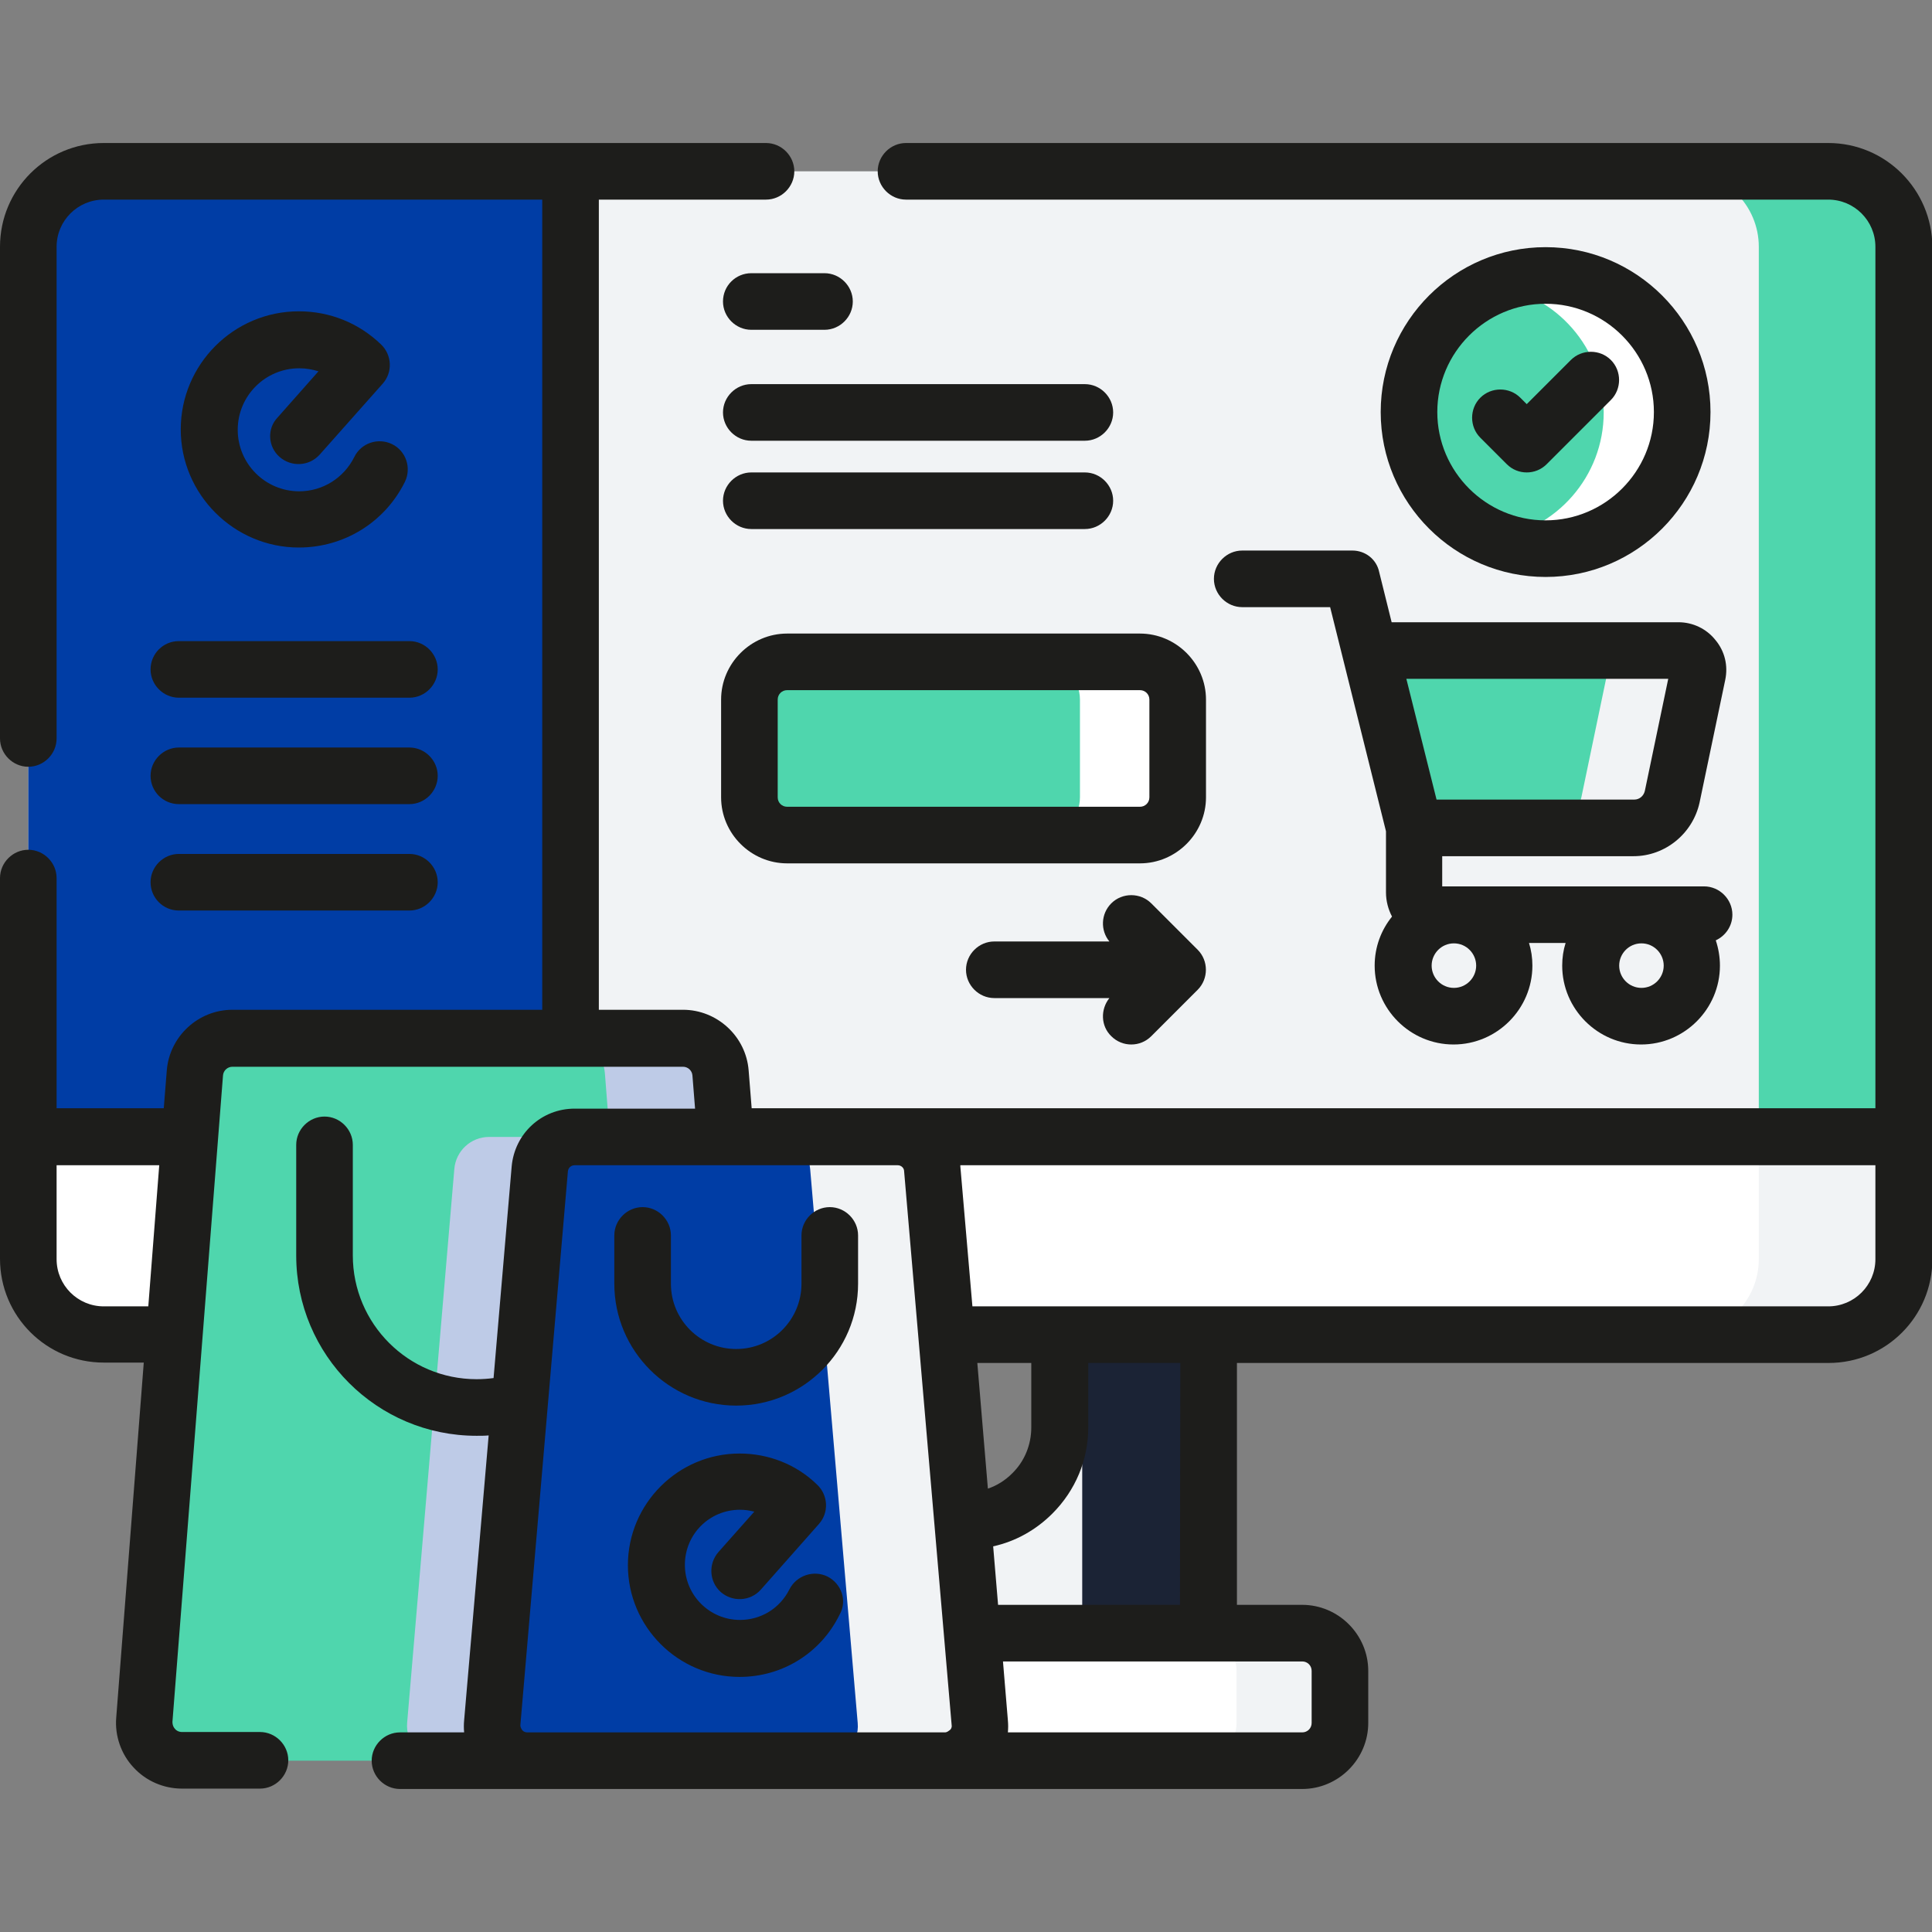
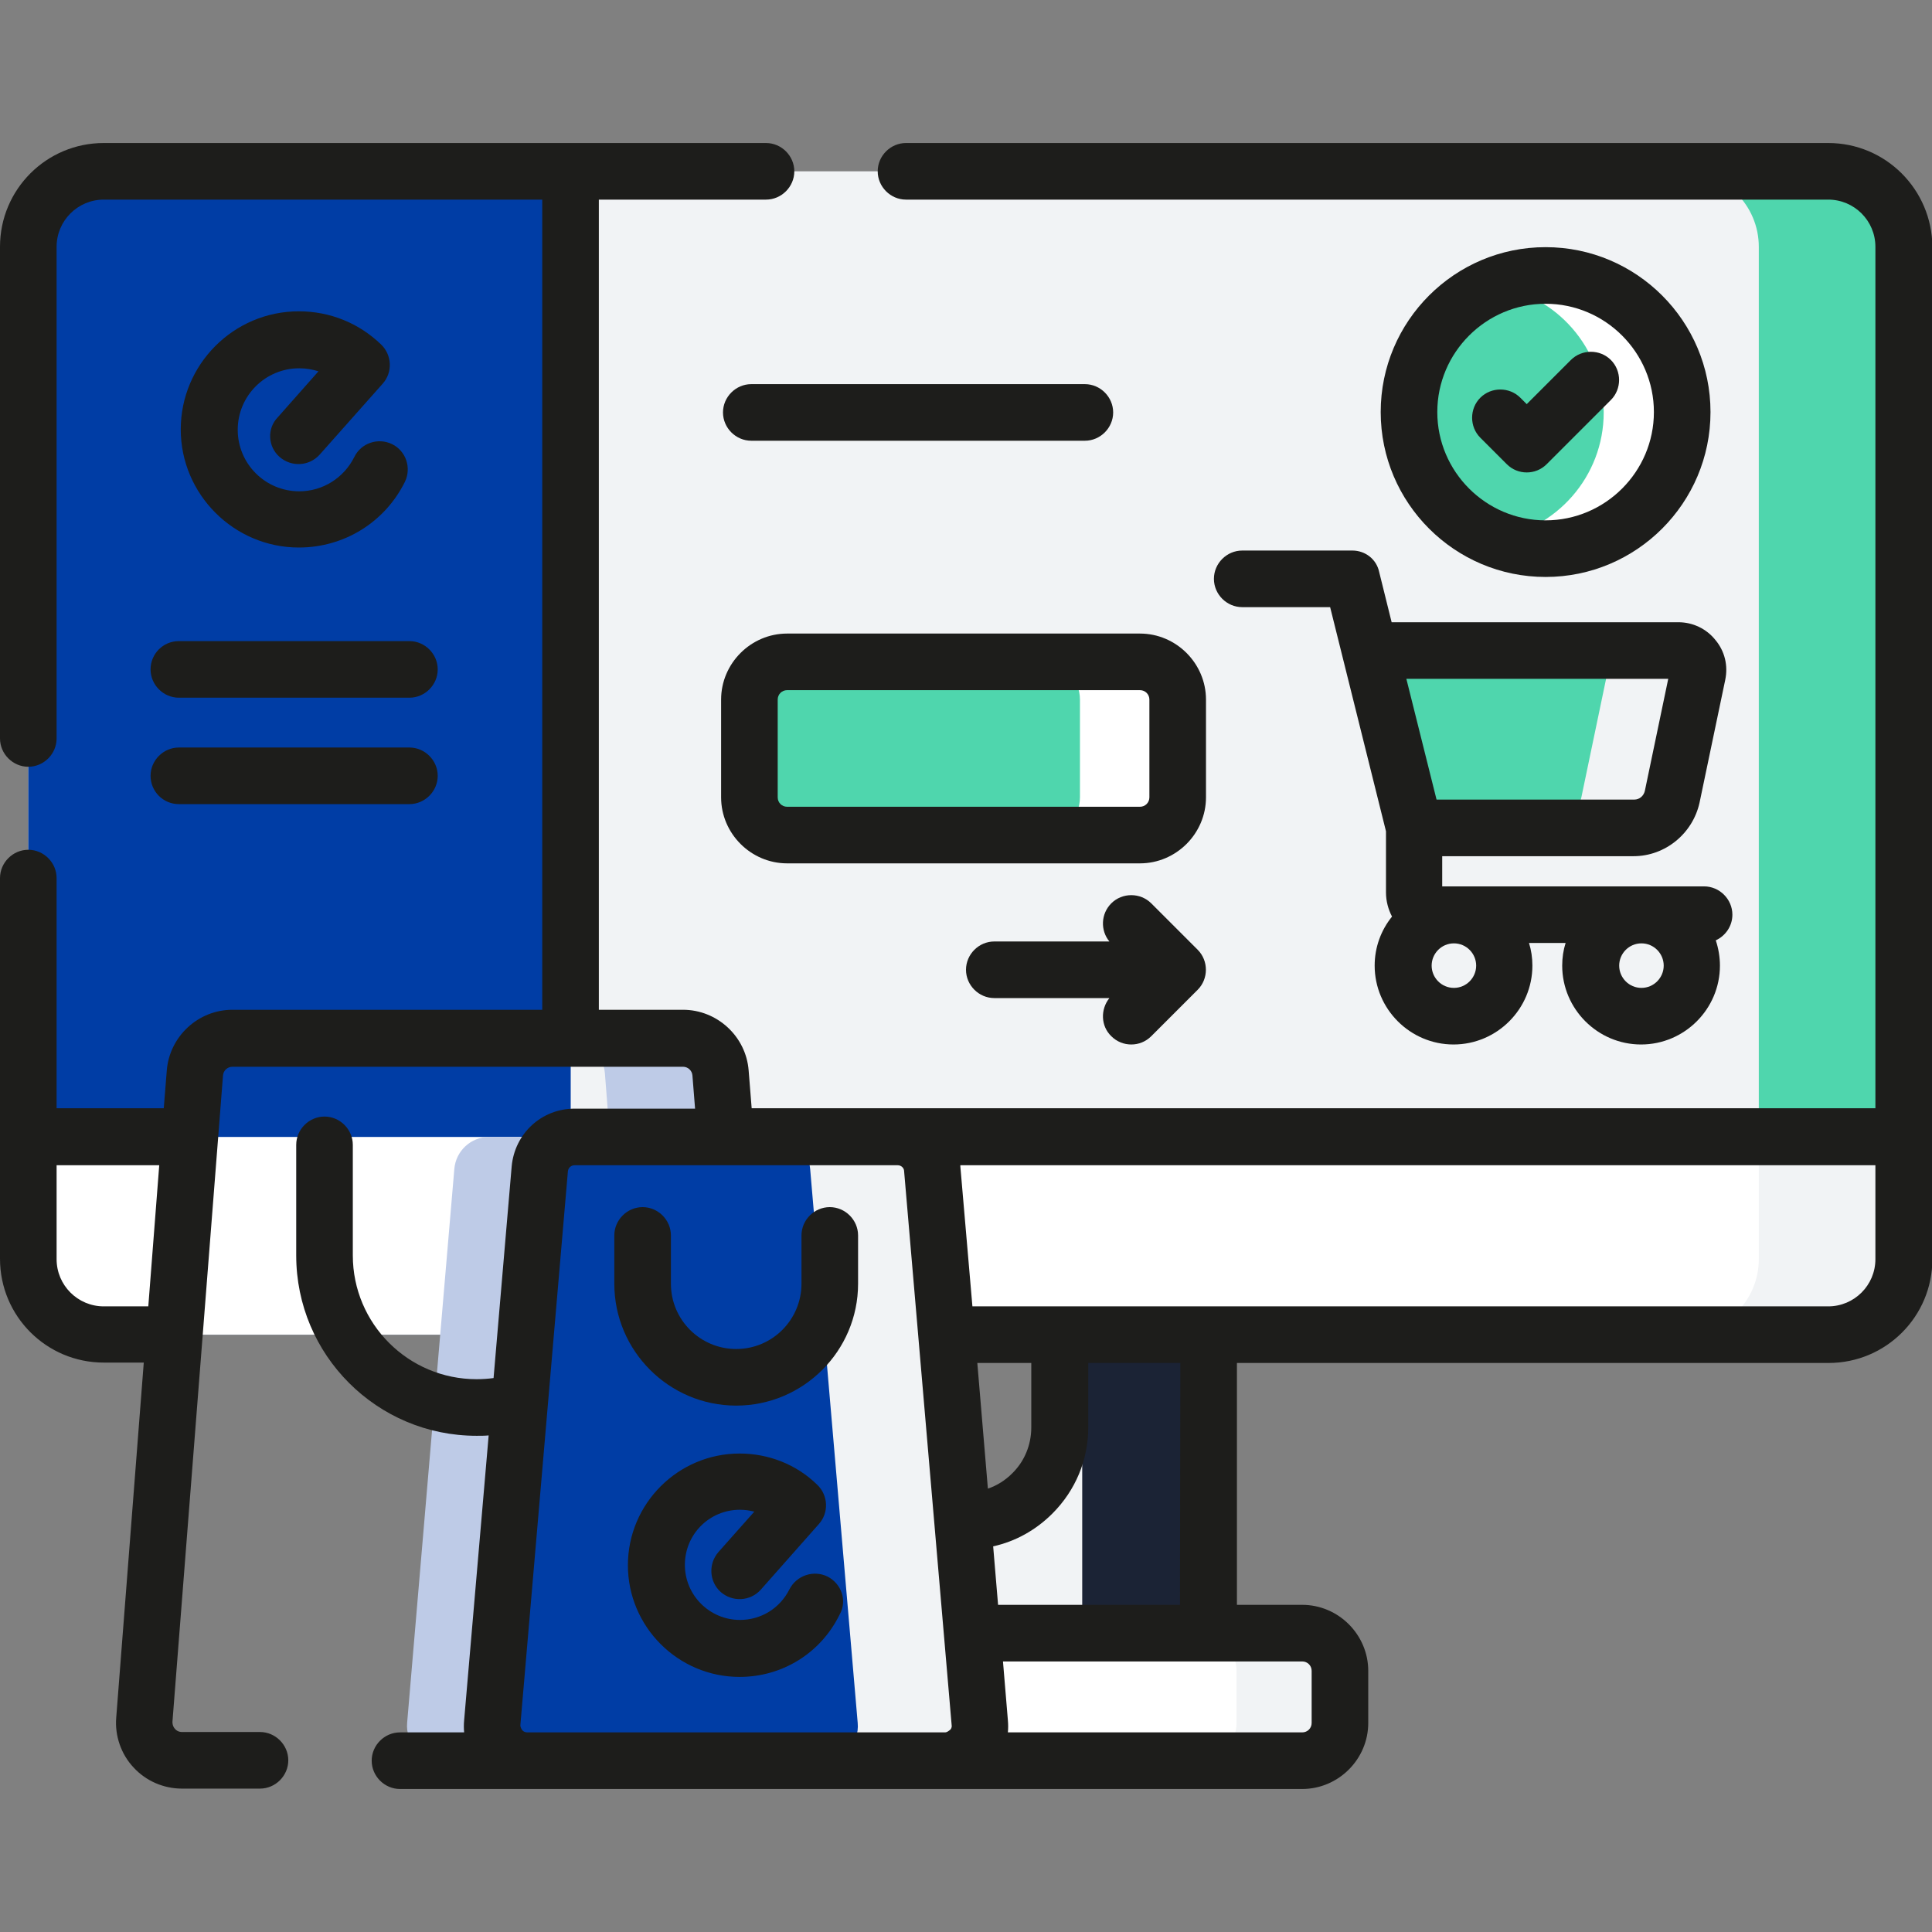
<svg xmlns="http://www.w3.org/2000/svg" version="1.1" id="Capa_1" x="0px" y="0px" viewBox="0 0 512 512" style="enable-background:new 0 0 512 512;" xml:space="preserve">
  <rect x="0" y="0" width="512" height="512" fill="#808080" stroke="none" />
  <style type="text/css"> .st0{fill:#F1F3F5;} .st1{fill:#1B2335;} .st2{fill:#003DA5;} .st3{fill:#4FD6AD;} .st4{fill:#FFFFFF;} .st5{fill:#BECBE7;} .st6{fill:#1D1D1B;} </style>
  <g>
    <path class="st0" d="M320.2,343.7v104.5H191.8V343.7h39.4v34.6c0,13.7,11.1,24.8,24.8,24.8s24.8-11.1,24.8-24.8v-34.6H320.2z" />
    <g>
      <path class="st1" d="M286.8,343.7h33.4v104.5h-33.4V343.7z" />
      <path class="st1" d="M280.8,343.7h39.4v33.5h-39.4V343.7z" />
      <path class="st1" d="M191.8,343.7h39.4v33.5h-39.4V343.7z" />
    </g>
    <path class="st0" d="M484.5,353.7h-457c-11,0-20-9-20-20V65.4c0-11,9-20,20-20h457c11,0,20,9,20,20v268.3 C504.5,344.7,495.5,353.7,484.5,353.7z" />
    <path class="st2" d="M151.2,45.4H27.5c-11,0-20,9-20,20v268.3c0,11,9,20,20,20h123.7V45.4z" />
    <path class="st2" d="M119.8,45.4h31.4v308.3h-31.4V45.4z" />
    <path class="st3" d="M504.5,65.4v268.2c0,11-9,20-20,20h-38.4c11,0,20-9,20-20V65.4c0-11-9-20-20-20h38.4 C495.6,45.4,504.5,54.4,504.5,65.4z" />
    <path class="st4" d="M504.5,301.3v32.4c0,11-9,20-20,20h-457c-11,0-20-9-20-20v-32.4H504.5z" />
    <path class="st0" d="M504.5,301.3v32.4c0,11-9,20-20,20h-38.4c11,0,20-9,20-20v-32.4H504.5z" />
    <g>
      <path class="st4" d="M345.1,466.6H166.9c-5.5,0-10-4.5-10-10v-13.8c0-5.5,4.5-10,10-10h178.2c5.5,0,10,4.5,10,10v13.8 C355.1,462.1,350.6,466.6,345.1,466.6z" />
      <path class="st0" d="M355.1,442.8v13.8c0,5.5-4.5,10-10,10h-27.4c5.5,0,10-4.5,10-10v-13.8c0-5.5-4.5-10-10-10h27.4 C350.6,432.8,355.1,437.2,355.1,442.8z" />
    </g>
  </g>
  <g>
-     <path class="st3" d="M204.3,455.8L191,284.4c-0.4-5.2-4.7-9.2-10-9.2H61.6c-5.2,0-9.6,4-10,9.2L38.2,455.8 c-0.5,5.8,4.1,10.8,10,10.8h146.1C200.2,466.6,204.8,461.6,204.3,455.8L204.3,455.8z" />
    <g>
      <path class="st5" d="M107.9,456.5c-0.5,5.4,3.8,10,9.2,10H181V301.3h-51.4c-4.8,0-8.8,3.7-9.2,8.5" />
      <path class="st5" d="M194.4,466.6h-30.7c5.8,0,10.4-5,10-10.8l-13.4-171.4c-0.4-5.2-4.8-9.2-10-9.2H181c5.2,0,9.6,4,10,9.2 l13.4,171.4C204.8,461.6,200.2,466.6,194.4,466.6z" />
    </g>
  </g>
  <g>
    <path class="st2" d="M143,309.7l-12.6,146.8c-0.5,5.4,3.8,10,9.2,10h110.8c5.4,0,9.7-4.6,9.2-10l-12.6-146.8 c-0.4-4.8-4.4-8.5-9.2-8.5h-85.6C147.5,301.3,143.5,304.9,143,309.7z" />
    <path class="st0" d="M250.4,466.6h-32.3c5.4,0,9.7-4.6,9.2-10l-12.6-146.8c-0.4-4.8-4.4-8.5-9.2-8.5h32.3c4.8,0,8.8,3.7,9.2,8.5 l12.6,146.8C260.1,461.9,255.9,466.6,250.4,466.6L250.4,466.6z" />
  </g>
  <g>
    <g>
      <g>
        <path class="st3" d="M450,178.6l-6.8,32.6c-1,4.8-5.2,8.2-10.1,8.2h-58.2l-11.7-47H445C448.2,172.4,450.7,175.4,450,178.6z" />
      </g>
      <g>
        <path class="st0" d="M450,178.6l-6.8,32.6c-1,4.8-5.2,8.2-10.1,8.2h-24.1c4.9,0,9.1-3.4,10.1-8.2l6.8-32.6 c0.7-3.2-1.8-6.2-5.1-6.2H445C448.2,172.4,450.7,175.4,450,178.6L450,178.6z" />
      </g>
    </g>
  </g>
  <g>
    <path class="st3" d="M302.1,221.3h-93.5c-5.5,0-10-4.5-10-10v-25.9c0-5.5,4.5-10,10-10h93.5c5.5,0,10,4.5,10,10v25.9 C312.1,216.8,307.6,221.3,302.1,221.3z" />
    <path class="st4" d="M312.1,185.4v25.9c0,5.5-4.5,10-10,10h-25.9c5.5,0,10-4.5,10-10v-25.9c0-5.5-4.5-10-10-10h25.9 C307.6,175.4,312.1,179.9,312.1,185.4z" />
  </g>
  <circle class="st3" cx="409.6" cy="109.2" r="36.2" />
  <path class="st4" d="M445.8,109.2c0,20-16.2,36.2-36.2,36.2c-4.8,0-9.4-0.9-13.6-2.6c16.4-2.4,29-16.5,29-33.5 c0-17.1-12.6-31.2-29-33.6c4.2-1.7,8.8-2.6,13.6-2.6C429.6,73,445.8,89.2,445.8,109.2z" />
  <path class="st6" d="M484.5,37.9H240.1c-4.1,0-7.5,3.4-7.5,7.5s3.4,7.5,7.5,7.5h244.4c6.9,0,12.5,5.6,12.5,12.5v228.3l-297.8,0 l-0.8-10c-0.7-9.1-8.4-16.1-17.4-16.1h-22.3V52.9H203c4.1,0,7.5-3.4,7.5-7.5s-3.4-7.5-7.5-7.5H27.5C12.3,37.9,0,50.2,0,65.4v130.3 c0,4.1,3.4,7.5,7.5,7.5s7.5-3.4,7.5-7.5V65.4c0-6.9,5.6-12.5,12.5-12.5h116.2v214.7H61.6c-9.1,0-16.7,7.1-17.4,16.1l-0.8,10H15v-61 c0-4.1-3.4-7.5-7.5-7.5S0,228.6,0,232.7v100.9c0,15.2,12.3,27.5,27.5,27.5h10.6l-7.3,94.1c-0.4,4.8,1.3,9.7,4.6,13.2 c3.3,3.6,8,5.6,12.8,5.6h20.7c4.1,0,7.5-3.4,7.5-7.5s-3.4-7.5-7.5-7.5H48.2c-0.9,0-1.6-0.5-1.8-0.8c-0.3-0.3-0.7-0.9-0.7-1.9 L59.1,285c0.1-1.3,1.2-2.3,2.5-2.3H181c1.3,0,2.4,1,2.5,2.3l0.7,8.8h-31.9c-8.8,0-15.9,6.6-16.7,15.3l-4.8,56.1 c-1.5,0.2-3,0.3-4.5,0.3c-18.1,0-32.8-14.7-32.8-32.8v-29.3c0-4.1-3.4-7.5-7.5-7.5s-7.5,3.4-7.5,7.5v29.3 c0,26.4,21.4,47.8,47.8,47.8c1.1,0,2.2,0,3.2-0.1l-6.5,75.5c-0.1,1.1-0.1,2.1,0,3.2H106c-4.1,0-7.5,3.4-7.5,7.5s3.4,7.5,7.5,7.5 h239.1c9.6,0,17.5-7.9,17.5-17.5v-13.8c0-9.6-7.9-17.5-17.5-17.5h-17.3v-64.1h156.8c15.2,0,27.5-12.3,27.5-27.5V65.4 C512,50.2,499.7,37.9,484.5,37.9L484.5,37.9z M27.5,346.2c-6.9,0-12.5-5.6-12.5-12.5v-24.9h27.2l-2.9,37.4H27.5z M259,361.2h14.3 v17.1c0,4.6-1.8,9-5.1,12.2c-1.8,1.8-4,3.2-6.4,4L259,361.2z M152.3,308.8h85.6c0.9,0,1.7,0.7,1.7,1.6l12.6,146.8 c0.1,0.6-0.2,1.1-0.5,1.3s-0.7,0.6-1.3,0.6H139.7c-0.6,0-1.1-0.3-1.3-0.6s-0.5-0.7-0.5-1.3l12.6-146.8 C150.6,309.5,151.3,308.8,152.3,308.8L152.3,308.8z M347.6,442.8v13.8c0,1.4-1.1,2.5-2.5,2.5h-78c0.1-1.1,0.1-2.1,0-3.2l-1.3-15.6 h79.3C346.5,440.3,347.6,441.4,347.6,442.8L347.6,442.8z M312.7,425.3h-48.2l-1.3-15.5c5.9-1.3,11.3-4.3,15.7-8.7 c6.1-6.1,9.5-14.2,9.5-22.8v-17.1h24.4L312.7,425.3L312.7,425.3z M497,333.7c0,6.9-5.6,12.5-12.5,12.5H257.7l-3.2-37.1 c0-0.1,0-0.2,0-0.3H497V333.7z" />
  <path class="st6" d="M219.3,417.8c-3.7-1.8-8.2-0.3-10.1,3.4c-2.5,5-7.5,8.1-13.1,8.1c-8,0-14.6-6.5-14.6-14.6s6.5-14.6,14.6-14.6 c1.3,0,2.6,0.2,3.8,0.5l-9.5,10.7c-2.7,3.1-2.5,7.8,0.6,10.6c3.1,2.7,7.8,2.5,10.6-0.6l15.4-17.4c2.7-3,2.5-7.6-0.4-10.4 c-5.5-5.4-12.9-8.3-20.6-8.3c-16.3,0-29.6,13.3-29.6,29.6s13.3,29.6,29.6,29.6c11.3,0,21.5-6.3,26.5-16.5 C224.6,424.2,223,419.7,219.3,417.8L219.3,417.8z" />
  <path class="st6" d="M195.1,372.5c17.8,0,32.3-14.5,32.3-32.3v-12.8c0-4.1-3.4-7.5-7.5-7.5s-7.5,3.4-7.5,7.5v12.8 c0,9.5-7.7,17.3-17.3,17.3c-9.5,0-17.3-7.7-17.3-17.3v-12.8c0-4.1-3.4-7.5-7.5-7.5s-7.5,3.4-7.5,7.5v12.8 C162.8,358,177.3,372.5,195.1,372.5z" />
  <path class="st6" d="M358.4,145.9h-29.2c-4.1,0-7.5,3.4-7.5,7.5s3.4,7.5,7.5,7.5h23.3l14.8,59.4v16.2c0,2.3,0.6,4.5,1.6,6.4 c-2.9,3.6-4.6,8.1-4.6,13c0,11.5,9.4,20.9,20.9,20.9s20.9-9.4,20.9-20.9c0-2.1-0.3-4.1-0.9-6h9.7c-0.6,1.9-0.9,3.9-0.9,6 c0,11.5,9.4,20.9,20.9,20.9c11.5,0,20.9-9.4,20.9-20.9c0-2.3-0.4-4.6-1.1-6.7c2.6-1.2,4.4-3.8,4.4-6.8c0-4.1-3.4-7.5-7.5-7.5h-69.4 v-8h50.7c8.4,0,15.7-6,17.5-14.2l6.8-32.5c0.8-3.8-0.1-7.6-2.6-10.6c-2.4-3-6-4.7-9.8-4.7h-76l-3.3-13.3 C364.8,148.2,361.8,145.9,358.4,145.9L358.4,145.9z M385.3,261.8c-3.3,0-5.9-2.7-5.9-5.9s2.6-5.9,5.9-5.9s5.9,2.7,5.9,5.9 S388.6,261.8,385.3,261.8z M435,261.8c-3.3,0-5.9-2.7-5.9-5.9s2.6-5.9,5.9-5.9s5.9,2.7,5.9,5.9S438.3,261.8,435,261.8z M442.1,179.9 l-6.2,29.7c-0.3,1.3-1.4,2.3-2.8,2.3h-52.4l-8-32H442.1z" />
  <path class="st6" d="M294.5,274.6c1.5,1.5,3.4,2.2,5.3,2.2s3.8-0.7,5.3-2.2l12.3-12.3c2.9-2.9,2.9-7.7,0-10.6l-12.3-12.3 c-2.9-2.9-7.7-2.9-10.6,0c-2.8,2.8-2.9,7.2-0.5,10.1h-30.5c-4.1,0-7.5,3.4-7.5,7.5c0,4.1,3.4,7.5,7.5,7.5H294 C291.6,267.5,291.7,271.9,294.5,274.6L294.5,274.6z" />
  <path class="st6" d="M302.1,167.9h-93.5c-9.6,0-17.5,7.9-17.5,17.5v25.9c0,9.6,7.9,17.5,17.5,17.5h93.5c9.6,0,17.5-7.9,17.5-17.5 v-25.9C319.6,175.8,311.7,167.9,302.1,167.9z M304.6,211.3c0,1.4-1.1,2.5-2.5,2.5h-93.5c-1.4,0-2.5-1.1-2.5-2.5v-25.9 c0-1.4,1.1-2.5,2.5-2.5h93.5c1.4,0,2.5,1.1,2.5,2.5V211.3z" />
  <path class="st6" d="M39.9,177.4c0,4.1,3.4,7.5,7.5,7.5h61.1c4.1,0,7.5-3.4,7.5-7.5s-3.4-7.5-7.5-7.5H47.4 C43.2,169.9,39.9,173.3,39.9,177.4z" />
  <path class="st6" d="M47.4,213.1h61.1c4.1,0,7.5-3.4,7.5-7.5s-3.4-7.5-7.5-7.5H47.4c-4.1,0-7.5,3.4-7.5,7.5S43.2,213.1,47.4,213.1z" />
-   <path class="st6" d="M47.4,241.3h61.1c4.1,0,7.5-3.4,7.5-7.5s-3.4-7.5-7.5-7.5H47.4c-4.1,0-7.5,3.4-7.5,7.5S43.2,241.3,47.4,241.3z" />
  <path class="st6" d="M74.1,121.1c3.1,2.7,7.8,2.5,10.6-0.6l16.7-18.8c2.7-3,2.5-7.6-0.4-10.4c-5.9-5.7-13.6-8.8-21.8-8.8 c-17.3,0-31.3,14.1-31.3,31.3s14.1,31.3,31.3,31.3c12,0,22.8-6.7,28.1-17.4c1.8-3.7,0.3-8.2-3.4-10c-3.7-1.8-8.2-0.3-10,3.4 c-2.8,5.6-8.4,9.1-14.6,9.1c-9,0-16.3-7.3-16.3-16.3s7.3-16.3,16.3-16.3c1.8,0,3.5,0.3,5.1,0.8l-10.8,12.2 C70.7,113.6,71,118.4,74.1,121.1L74.1,121.1z" />
-   <path class="st6" d="M191.6,79.9c0,4.1,3.4,7.5,7.5,7.5h19.4c4.1,0,7.5-3.4,7.5-7.5s-3.4-7.5-7.5-7.5h-19.4 C195,72.4,191.6,75.7,191.6,79.9z" />
  <path class="st6" d="M287.5,101.8h-88.4c-4.1,0-7.5,3.4-7.5,7.5s3.4,7.5,7.5,7.5h88.4c4.1,0,7.5-3.4,7.5-7.5 S291.6,101.8,287.5,101.8z" />
-   <path class="st6" d="M287.5,140.2c4.1,0,7.5-3.4,7.5-7.5s-3.4-7.5-7.5-7.5h-88.4c-4.1,0-7.5,3.4-7.5,7.5s3.4,7.5,7.5,7.5H287.5z" />
  <path class="st6" d="M409.6,152.9c24.1,0,43.7-19.6,43.7-43.7s-19.6-43.7-43.7-43.7s-43.7,19.6-43.7,43.7S385.5,152.9,409.6,152.9z M409.6,80.5c15.8,0,28.7,12.9,28.7,28.7s-12.9,28.7-28.7,28.7s-28.7-12.9-28.7-28.7S393.8,80.5,409.6,80.5z" />
  <path class="st6" d="M399.3,123c1.5,1.5,3.4,2.2,5.3,2.2s3.8-0.7,5.3-2.2l17-17c2.9-2.9,2.9-7.7,0-10.6c-2.9-2.9-7.7-2.9-10.6,0 l-11.7,11.7l-1.7-1.7c-2.9-2.9-7.7-2.9-10.6,0s-2.9,7.7,0,10.6L399.3,123z" />
</svg>